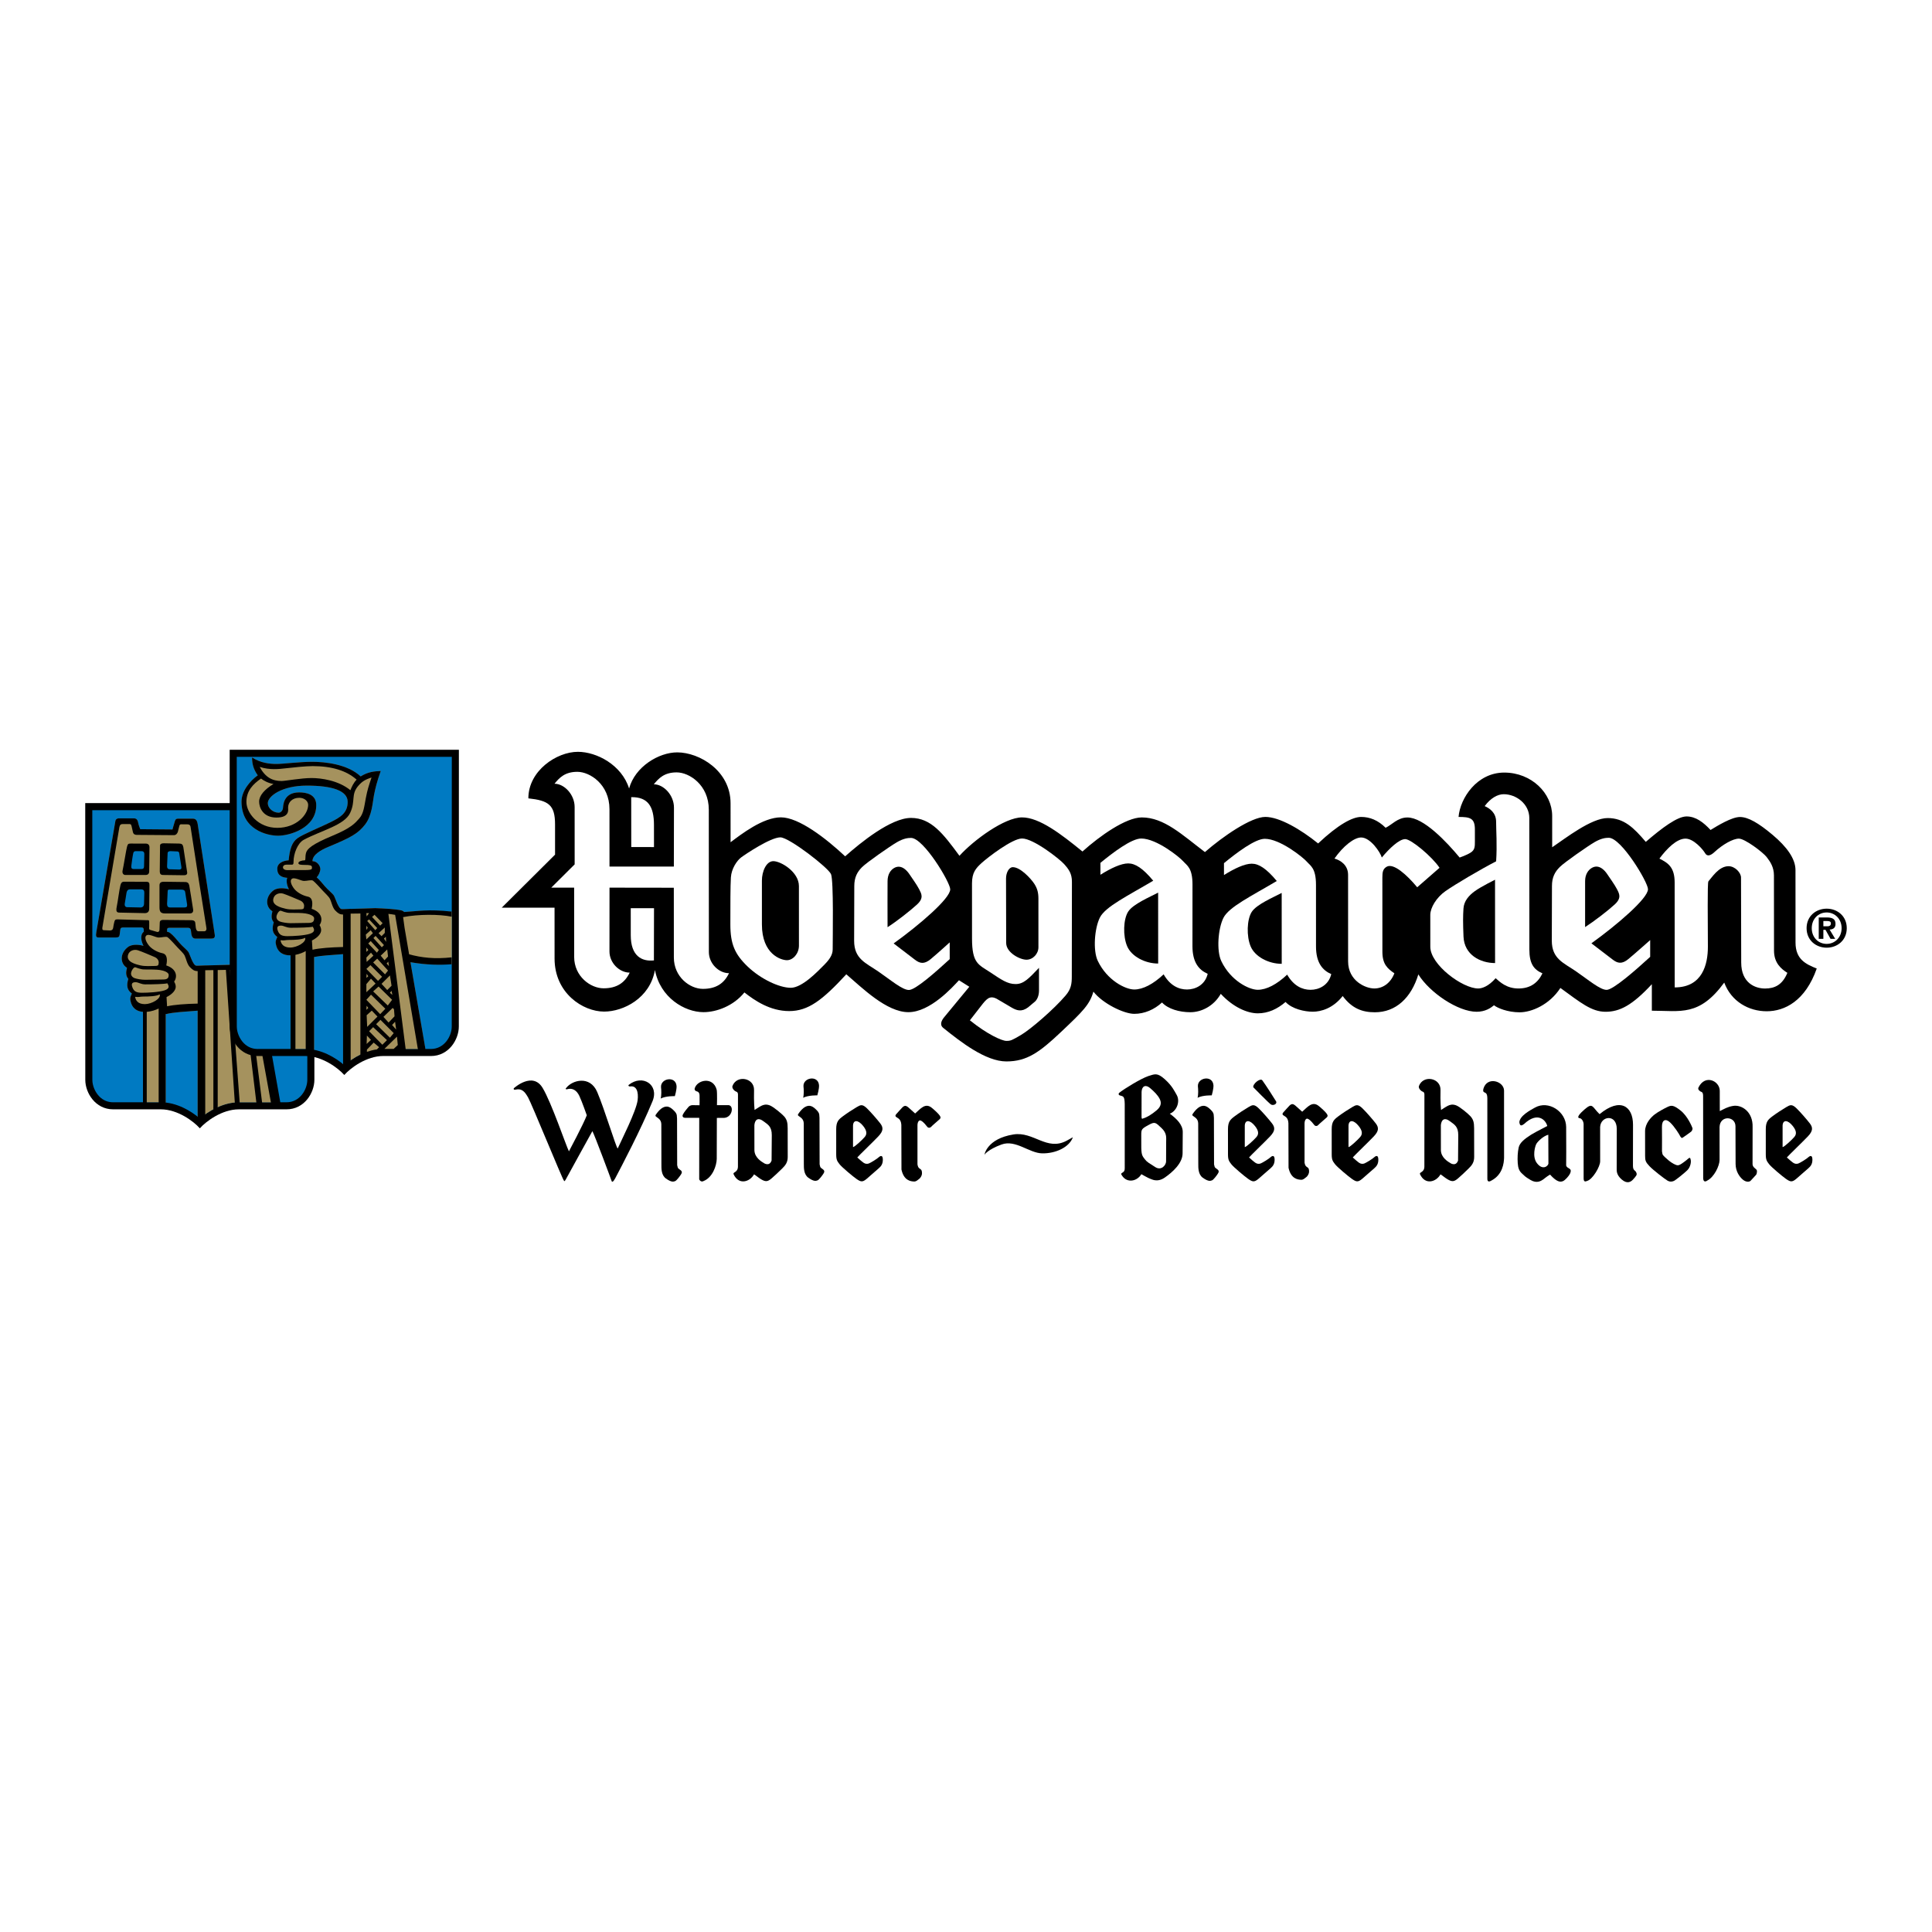
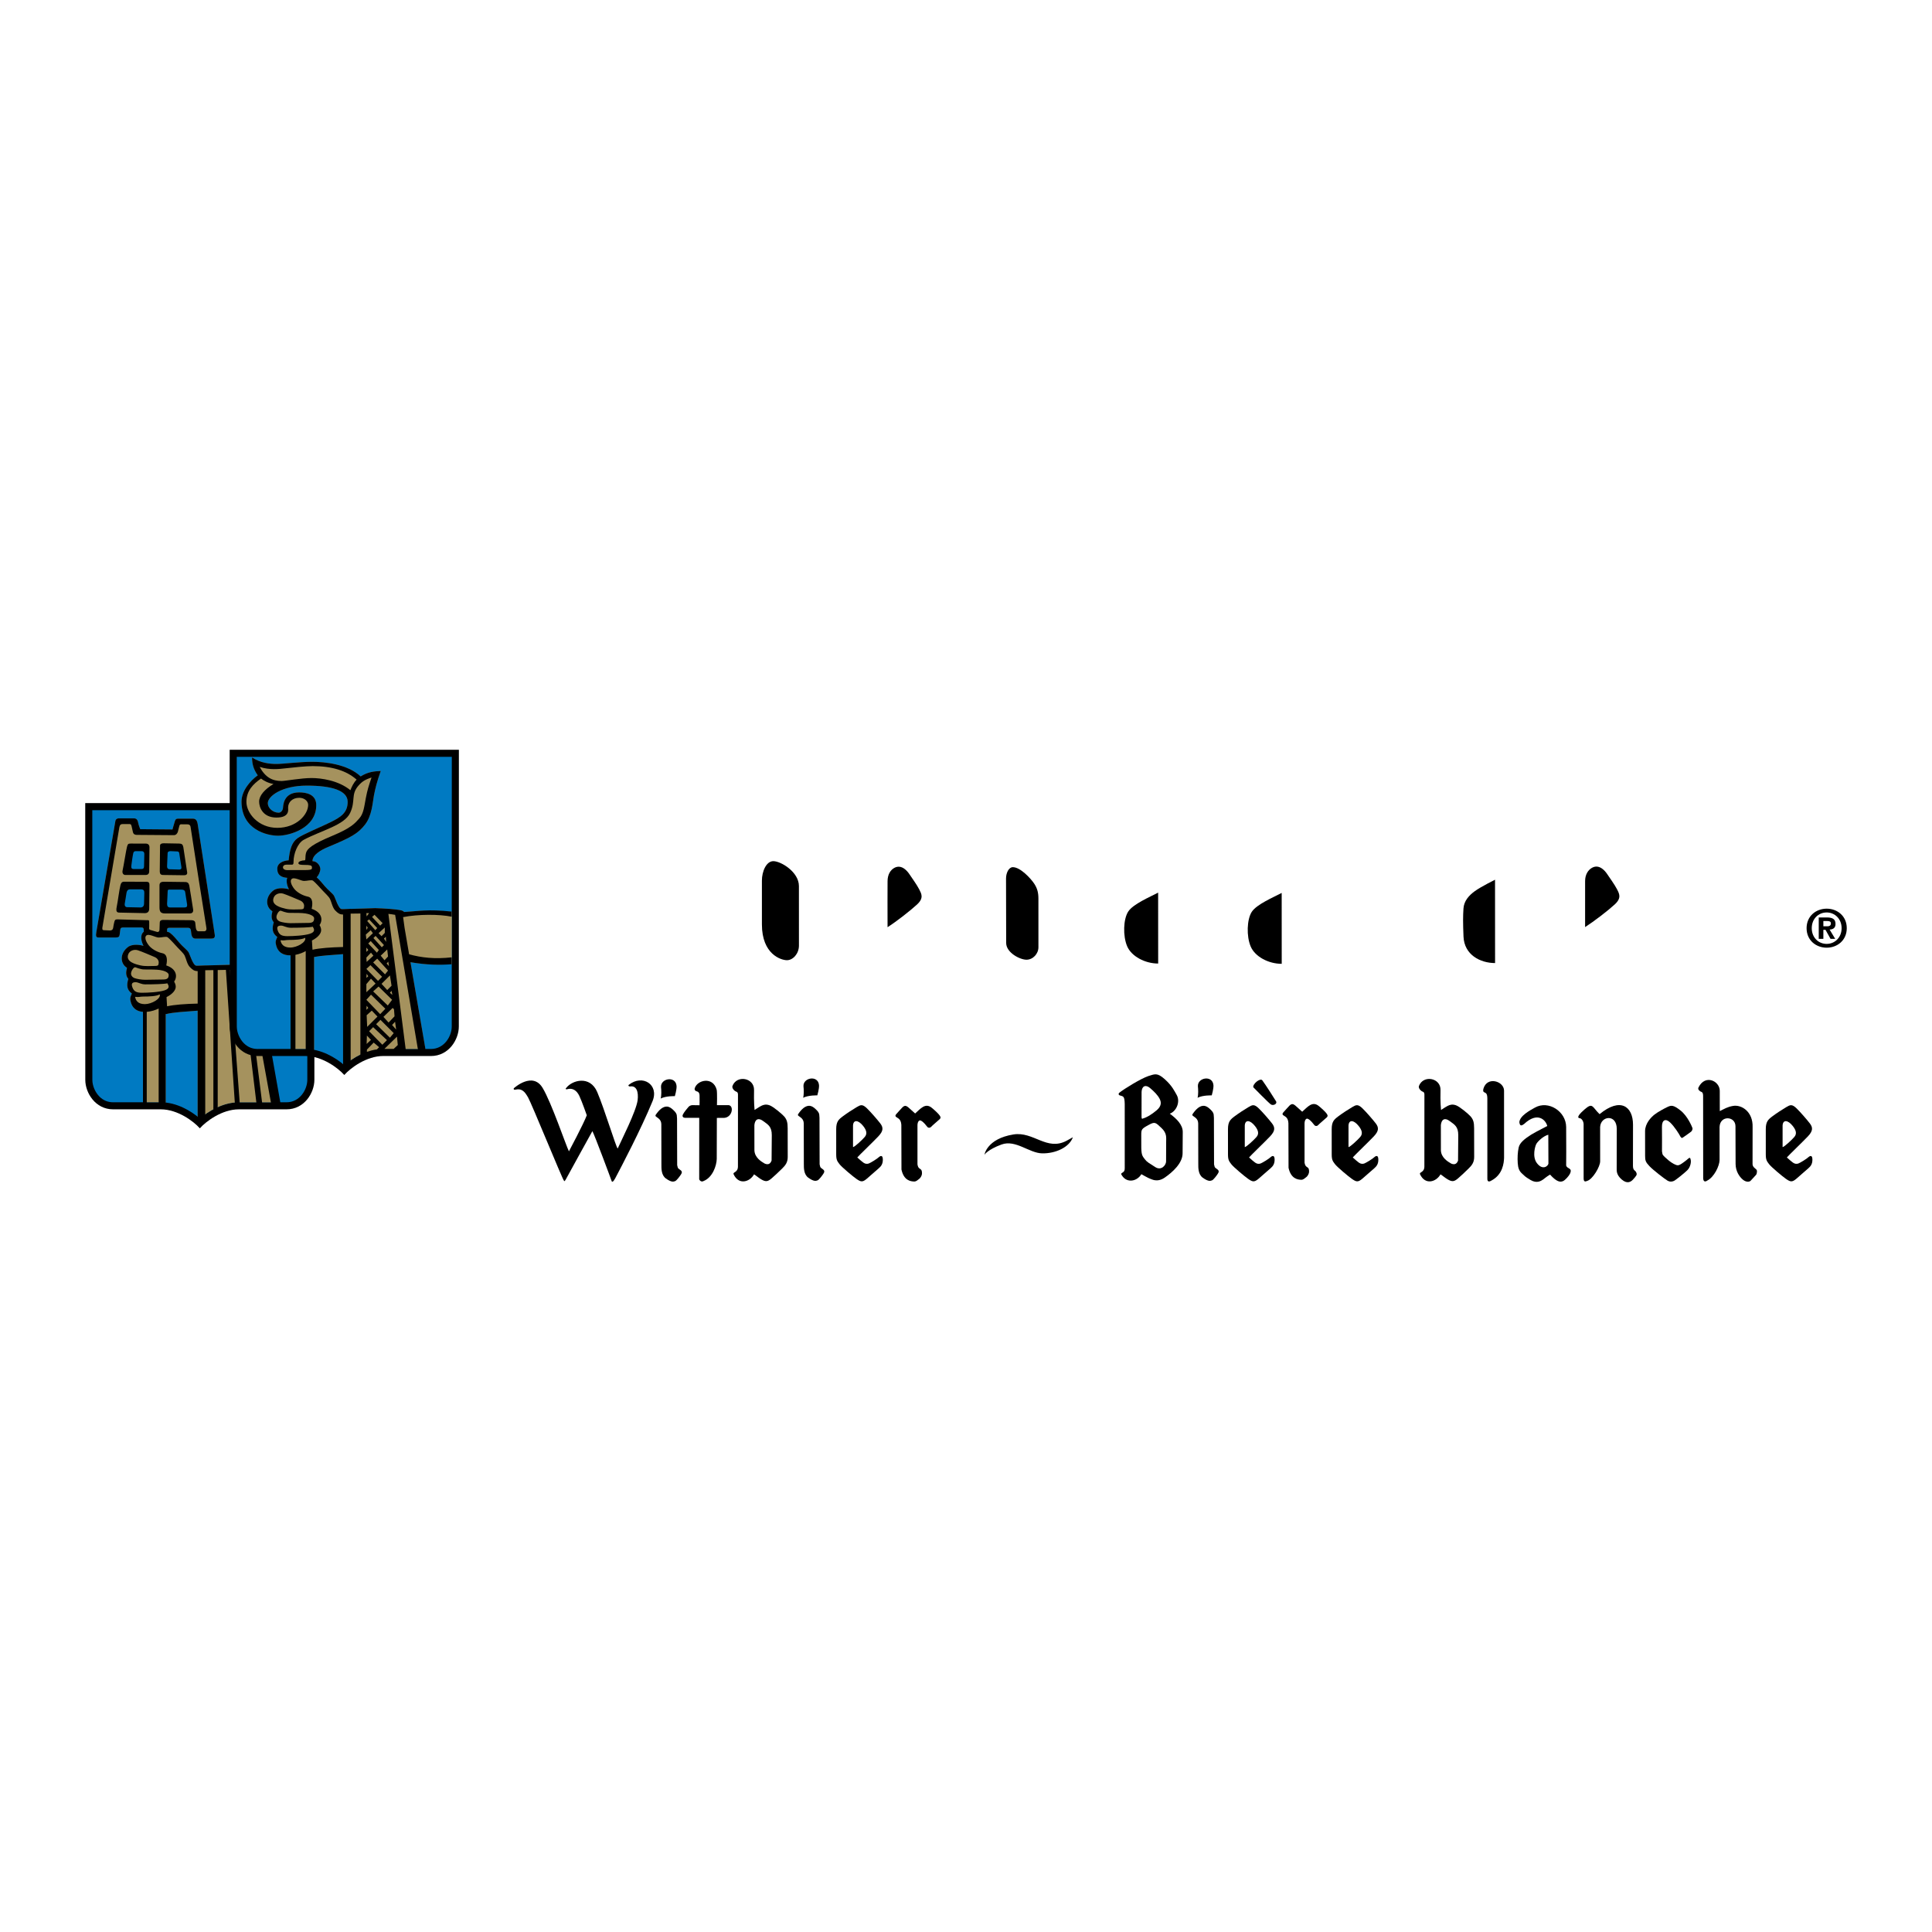
<svg xmlns="http://www.w3.org/2000/svg" version="1.0" id="Layer_1" x="0px" y="0px" width="192.756px" height="192.756px" viewBox="0 0 192.756 192.756" enable-background="new 0 0 192.756 192.756" xml:space="preserve">
  <g>
    <polygon fill-rule="evenodd" clip-rule="evenodd" fill="#FFFFFF" points="0,0 192.756,0 192.756,192.756 0,192.756 0,0  " />
-     <path fill-rule="evenodd" clip-rule="evenodd" d="M179.14,94.039c-0.002-1.674-0.004-7.235-0.004-7.235   c-0.001-1.134-0.87-2.322-2.282-3.51c-1.413-1.188-2.445-1.782-3.259-1.782c-0.815,0-2.227,0.863-2.933,1.295   c-0.706-0.756-1.466-1.35-2.39-1.351c-0.924,0-2.443,1.134-4.072,2.538c-1.194-1.404-2.173-2.376-3.802-2.376   c-1.629-0.001-4.181,1.997-5.537,2.914c-0.001-0.864-0.001-3.131-0.001-3.131c-0.002-2.268-2.065-4.32-4.781-4.321   c-2.716,0-4.397,2.537-4.56,4.427c1.141,0,1.629,0.108,1.63,1.242l0.001,1.188c0,0.54,0,0.864-0.435,1.134   s-1.086,0.486-1.086,0.486c-1.304-1.566-3.585-3.997-5.215-3.997c-0.977,0-1.574,0.756-2.172,1.026   c-0.76-0.756-1.575-1.08-2.444-1.08c-0.868,0-2.28,0.755-4.288,2.645c-1.738-1.404-3.857-2.646-5.269-2.647   c-1.412,0-4.234,1.943-6.026,3.508c-2.28-1.728-4.074-3.456-6.301-3.457c-1.574,0-4.18,1.835-5.917,3.4   c-2.118-1.728-4.291-3.402-6.029-3.403c-1.738,0-4.832,2.267-6.243,3.832c-1.63-2.214-2.825-3.78-4.835-3.78   c-2.009,0-5.049,2.482-6.569,3.832c-1.901-1.782-4.617-3.889-6.409-3.889c-1.792,0-3.937,1.673-5.022,2.483l-0.002-3.888   c-0.001-3.239-3.098-5.076-5.324-5.077c-1.84,0-4.208,1.426-4.799,3.605c-0.736-2.354-3.233-3.66-5.111-3.661   c-2.118,0-4.941,1.889-4.939,4.643c2.009,0.217,2.661,0.649,2.662,2.592c0.001,1.944,0.001,3.024,0.001,3.024l-5.319,5.29   l5.268,0.001c0,1.404,0.001,2.861,0.002,5.075c0.001,3.455,2.826,5.293,4.944,5.293c1.91,0,4.568-1.316,5.072-4.149   c0.52,2.75,2.956,4.204,4.839,4.206c1.324,0,3.008-0.633,4.085-1.967c1.032,0.811,2.567,1.859,4.467,1.859   c1.9,0,3.312-1.08,5.7-3.67c1.576,1.35,4.021,3.779,6.192,3.779c2.172,0.002,4.397-2.482,5.049-3.184l1.032,0.648l-2.496,3.023   c-0.271,0.324-0.497,0.766-0.108,1.08c1.739,1.402,4.237,3.348,6.301,3.348s3.312-0.916,5.483-2.969   c2.171-2.051,2.822-2.699,3.201-3.994c0.924,1.188,3.042,2.215,4.074,2.215c1.031,0,2.008-0.432,2.77-1.133   c0.597,0.646,1.737,0.971,2.824,0.971c1.086,0.002,2.335-0.592,3.039-1.834c1.25,1.35,2.662,1.943,3.694,1.945   c1.032,0,1.954-0.432,2.769-1.133c0.652,0.701,1.9,0.971,2.716,0.971c0.813,0,2.009-0.324,2.985-1.564   c0.925,1.242,1.956,1.621,3.205,1.621c2.118,0,3.638-1.459,4.342-3.779c1.142,1.836,3.966,3.727,5.812,3.727   c0.869,0,1.412-0.379,1.738-0.648c0.325,0.27,1.357,0.703,2.552,0.703s2.986-0.754,4.071-2.43c2.01,1.459,3.097,2.377,4.509,2.377   s2.661-0.646,4.614-2.752l0.001,2.645c2.878,0.002,4.726,0.596,7.222-2.805c0.707,1.891,2.444,2.861,4.237,2.861   c1.791,0,3.854-1.025,4.993-4.264C180.171,96.199,179.14,95.713,179.14,94.039L179.14,94.039z M65.246,82.298   c0.001,1.944,0.002,2.214,0.002,2.214l-2.267-0.001l-0.005-4.978C64.653,79.502,65.245,80.469,65.246,82.298l-2.315,11.015   l-0.001-2.7l2.321,0c0,1.403-0.013,2.861-0.011,5.075c0,0.045,0.006,0.086,0.006,0.131c-1.229,0.136-2.315-0.45-2.315-2.507   L65.246,82.298L65.246,82.298z" />
    <path fill-rule="evenodd" clip-rule="evenodd" fill="#FFFFFF" d="M168.165,83.669c0.813,0,1.738,1.081,1.955,1.458   c0.218,0.378,0.586,0.205,0.923-0.108c0.815-0.755,1.846-1.349,2.444-1.349c0.597,0,2.39,1.35,2.77,1.836   c0.38,0.486,0.729,1.026,0.729,1.836s0.007,6.263,0.008,7.505c0,1.242,0.735,1.836,1.332,2.213   c-0.487,1.188-1.248,1.565-2.226,1.565s-2.378-0.541-2.379-2.592c0-1.35-0.019-7.289-0.019-8.478   c-0.001-0.485-0.595-1.134-1.246-1.134c-0.978,0-1.674,1.146-2.008,1.511c-0.114,0.124-0.053,4.157-0.052,6.533   c0,1.71-0.523,4.049-3.311,4.049l-0.005-10.475c-0.001-1.512-0.652-1.944-1.521-2.376   C166.319,84.641,167.297,83.669,168.165,83.669L168.165,83.669z" />
    <path fill-rule="evenodd" clip-rule="evenodd" fill="#FFFFFF" d="M160.508,83.586c1.249,0,3.912,4.429,3.912,5.131   c0,0.918-3.093,3.563-5.645,5.398c0,0,1.723,1.315,2.118,1.62c0.489,0.378,0.924,0.486,1.575-0.053   c0.651-0.54,2.171-1.89,2.171-1.89v1.673c-1.411,1.296-3.69,3.294-4.342,3.294s-1.793-0.973-3.042-1.837   c-1.249-0.864-2.43-1.242-2.431-3.078c0-1.836,0.017-4.589,0.016-5.454c0-0.864,0.293-1.404,0.782-1.89   c0.487-0.486,2.822-2.105,3.474-2.483C159.748,83.64,160.183,83.586,160.508,83.586L160.508,83.586z" />
    <path fill-rule="evenodd" clip-rule="evenodd" fill="#FFFFFF" d="M150.026,79.238c1.249,0,2.552,0.972,2.553,2.376   c0,1.404,0.006,13.121,0.006,13.121c0,1.404,0.436,1.998,1.305,2.376c-0.435,0.918-1.193,1.512-2.389,1.51   c-1.195,0-1.847-0.646-2.281-1.025c-0.706,0.811-1.357,1.025-1.738,1.025c-1.574,0-4.778-2.376-4.779-4.158   c0-0.918-0.002-2.483-0.002-3.186c0-0.702,0.597-1.728,1.52-2.375c0.923-0.648,3.475-2.159,5.049-2.969   c0.107-1.674-0.001-3.024-0.002-3.941c0-0.918-0.652-1.35-1.141-1.566C148.723,79.616,149.429,79.238,150.026,79.238   L150.026,79.238z" />
    <path fill-rule="evenodd" clip-rule="evenodd" fill="#FFFFFF" d="M135.801,83.555c0.923,0,1.901,1.458,2.064,1.998   c0.76-0.917,1.736-1.835,2.334-1.835c0.597,0.001,2.716,1.783,3.423,2.863l-2.227,1.943c-1.031-1.242-2.361-2.439-3.042-2.052   c-0.38,0.216-0.434,0.54-0.434,1.08c0,0.54,0.003,7.397,0.003,7.397c0.001,1.242,0.49,1.674,1.196,2.159   c-0.379,0.973-1.141,1.512-2.008,1.512c-0.869,0-2.607-0.756-2.609-2.7c0-1.944-0.003-8.64-0.003-8.64   c-0.001-0.972-0.761-1.458-1.359-1.62C134.009,84.418,135.095,83.555,135.801,83.555L135.801,83.555z" />
    <path fill-rule="evenodd" clip-rule="evenodd" fill="#FFFFFF" d="M126.188,83.688c1.521,0.001,3.802,1.837,4.183,2.269   c0.38,0.432,0.923,0.648,0.925,2.322c0,1.89,0.002,6.155,0.002,6.155c0.001,1.62,0.653,2.375,1.522,2.753   c-0.271,1.133-1.248,1.566-2.063,1.566c-0.814,0-1.684-0.379-2.336-1.514c-1.031,0.973-2.062,1.512-2.932,1.512   c-0.868,0-2.703-0.898-3.64-2.863c-0.489-1.026-0.326-3.239,0.216-4.319c0.542-1.079,2.769-2.159,5.32-3.67   c-1.033-1.243-1.793-1.729-2.499-1.729s-1.737,0.485-2.769,1.134l-0.001-1.188C123.366,85.091,125.212,83.688,126.188,83.688   L126.188,83.688z" />
    <path fill-rule="evenodd" clip-rule="evenodd" fill="#FFFFFF" d="M113.862,83.659c1.52,0,3.802,1.836,4.182,2.268   c0.381,0.432,0.932,0.648,0.932,2.322c0.001,1.89-0.004,6.155-0.004,6.155c0,1.62,0.652,2.375,1.521,2.754   c-0.271,1.133-1.248,1.564-2.063,1.564c-0.813,0-1.683-0.377-2.334-1.512c-1.032,0.973-2.064,1.512-2.933,1.512   c-0.869,0-2.703-0.898-3.64-2.862c-0.489-1.026-0.328-3.24,0.215-4.32c0.543-1.08,2.769-2.159,5.32-3.67   c-1.032-1.242-1.793-1.728-2.499-1.728c-0.706,0-1.737,0.485-2.769,1.133l-0.001-1.188   C111.038,85.062,112.884,83.658,113.862,83.659L113.862,83.659z" />
    <path fill-rule="evenodd" clip-rule="evenodd" fill="#FFFFFF" d="M101.971,83.656c1.14,0,3.727,2.036,4.182,2.538   c0.489,0.541,0.794,0.972,0.794,1.782c0,0.811-0.015,8.748-0.014,9.45c0,0.701-0.057,1.238-0.611,1.889   c-1.194,1.404-3.528,3.4-4.451,3.941c-0.923,0.539-1.032,0.594-1.466,0.594c-0.436,0-1.901-0.648-3.639-2.053l1.302-1.674   c0.488-0.594,0.814-0.863,1.63-0.324l1.194,0.703c0.543,0.324,1.031,0.486,1.683,0l0.706-0.594c0.217-0.215,0.38-0.594,0.38-1.08   s-0.001-2.268-0.001-2.268c-1.031,1.08-1.521,1.619-2.335,1.619c-0.813,0-1.412-0.432-2.552-1.188   c-1.141-0.756-1.793-0.864-1.794-3.348c-0.001-2.483-0.002-5.507-0.002-5.507c0-1.08,0.379-1.512,0.977-2.052   C98.55,85.545,100.992,83.655,101.971,83.656L101.971,83.656z" />
    <path fill-rule="evenodd" clip-rule="evenodd" fill="#FFFFFF" d="M70.724,94.988c0,1.134,0.979,2.107,2.01,2.107   c-0.488,1.024-1.303,1.565-2.606,1.565c-1.303-0.002-2.897-1.189-2.897-3.133l-0.004-6.958l-6.416-0.009   c0,0-0.005,5.238-0.004,6.372c0.001,1.134,0.986,2.105,2.017,2.106c-0.488,1.026-1.302,1.565-2.605,1.565   c-1.303,0-2.933-1.189-2.934-3.131l-0.003-6.912H55l2.334-2.322c0,0-0.001-4.481-0.002-5.723s-1.033-2.322-2.01-2.322   c0.488-0.594,1.031-1.188,2.28-1.188c1.249,0,3.204,1.242,3.206,3.727l0.002,5.723l6.421,0.001c0,0,0.011-4.644,0.011-5.885   c0-1.242-1.033-2.322-2.01-2.322c0.488-0.594,1.031-1.188,2.281-1.188c1.249,0,3.204,1.242,3.205,3.726   C70.717,80.788,70.723,93.854,70.724,94.988L70.724,94.988z" />
    <path fill-rule="evenodd" clip-rule="evenodd" fill="#FFFFFF" d="M77.859,83.543c0.869,0,4.78,3.024,5.052,3.672   s0.166,6.392,0.167,7.506c0,0.594-0.38,1.08-0.922,1.619c-0.542,0.54-2.117,2.212-3.257,2.212s-2.987-0.865-4.291-2.106   c-1.304-1.243-1.738-2.268-1.74-4.211c0-1.945-0.001-3.834,0.053-4.698c0.054-0.864,0.596-1.674,1.031-1.998   C74.385,85.216,76.882,83.543,77.859,83.543L77.859,83.543z" />
-     <path fill-rule="evenodd" clip-rule="evenodd" fill="#FFFFFF" d="M90.892,83.599c1.249,0.001,3.912,4.429,3.912,5.13   c0,0.918-3.093,3.563-5.645,5.398c0,0,1.723,1.315,2.119,1.621c0.489,0.377,0.923,0.486,1.575-0.054s1.9-1.674,1.9-1.674   l0.001,1.674c-1.412,1.295-3.42,3.077-4.071,3.077c-0.652,0-1.792-0.973-3.042-1.836c-1.249-0.864-2.422-1.242-2.424-3.078   c0-1.836,0.017-4.589,0.016-5.453c0-0.865,0.286-1.404,0.774-1.89c0.488-0.486,2.823-2.105,3.474-2.483   C90.132,83.653,90.566,83.599,90.892,83.599L90.892,83.599z" />
+     <path fill-rule="evenodd" clip-rule="evenodd" fill="#FFFFFF" d="M90.892,83.599c1.249,0.001,3.912,4.429,3.912,5.13   c0,0.918-3.093,3.563-5.645,5.398c0,0,1.723,1.315,2.119,1.621c0.489,0.377,0.923,0.486,1.575-0.054s1.9-1.674,1.9-1.674   l0.001,1.674c-1.412,1.295-3.42,3.077-4.071,3.077c-0.652,0-1.792-0.973-3.042-1.836c-1.249-0.864-2.422-1.242-2.424-3.078   c0-1.836,0.017-4.589,0.016-5.453c0-0.865,0.286-1.404,0.774-1.89c0.488-0.486,2.823-2.105,3.474-2.483   C90.132,83.653,90.566,83.599,90.892,83.599z" />
    <path fill-rule="evenodd" clip-rule="evenodd" d="M158.88,86.556c0.696-0.346,1.249,0.324,1.467,0.648   c0.218,0.324,0.761,1.08,0.979,1.512c0.218,0.432,0.488,0.864-0.217,1.512c-0.706,0.648-2.041,1.674-2.964,2.268   c0-1.418,0.002-3.941,0.001-4.59C158.146,87.258,158.446,86.772,158.88,86.556L158.88,86.556z" />
    <path fill-rule="evenodd" clip-rule="evenodd" d="M149.16,87.769l0.004,8.316c-1.466-0.001-3.075-0.809-3.15-2.646   c-0.055-1.35-0.055-2.052-0.002-2.808c0.055-0.756,0.543-1.295,1.141-1.728C147.75,88.471,149.16,87.769,149.16,87.769   L149.16,87.769z" />
    <path fill-rule="evenodd" clip-rule="evenodd" d="M127.874,89.088l0.004,7.073c-1.304,0-2.661-0.702-3.096-1.728   c-0.436-1.026-0.382-2.7,0.106-3.456C125.377,90.221,127.061,89.519,127.874,89.088L127.874,89.088z" />
    <path fill-rule="evenodd" clip-rule="evenodd" d="M115.548,89.058l0.003,7.074c-1.303,0-2.66-0.703-3.096-1.729   c-0.436-1.026-0.382-2.7,0.107-3.455C113.05,90.191,114.733,89.49,115.548,89.058L115.548,89.058z" />
    <path fill-rule="evenodd" clip-rule="evenodd" d="M101.047,86.517c0.761,0,1.794,1.135,2.12,1.621s0.435,0.918,0.436,1.512   c0,0.594,0.001,4.212,0.001,4.859c0,0.648-0.542,1.242-1.193,1.242c-0.652-0.001-2.023-0.702-2.025-1.675   c0-0.972-0.014-5.832-0.014-6.425S100.667,86.517,101.047,86.517L101.047,86.517z" />
    <path fill-rule="evenodd" clip-rule="evenodd" d="M77.155,85.918c0.76,0,2.553,1.081,2.553,2.484c0,1.404,0.002,5.129,0.002,5.939   c0,0.81-0.596,1.458-1.194,1.458s-2.499-0.594-2.5-3.564c0-1.512-0.001-3.456-0.001-4.374   C76.015,86.944,76.449,85.918,77.155,85.918L77.155,85.918z" />
    <path fill-rule="evenodd" clip-rule="evenodd" d="M89.265,86.569c0.695-0.346,1.249,0.324,1.466,0.648s0.76,1.08,0.978,1.512   c0.217,0.432,0.489,0.864-0.216,1.511c-0.706,0.648-2.02,1.674-2.942,2.268c-0.014-1.392,0.002-3.942,0.001-4.59   C88.552,87.271,88.83,86.785,89.265,86.569L89.265,86.569z" />
    <path fill-rule="evenodd" clip-rule="evenodd" d="M181.917,93.669h-0.461v-2.135h0.803c0.556,0,0.871,0.157,0.871,0.645   c0,0.394-0.227,0.545-0.588,0.566l0.556,0.924h-0.466l-0.499-0.897h-0.216V93.669L181.917,93.669z M181.917,92.416h0.405   c0.251,0,0.346-0.121,0.346-0.283c0-0.195-0.147-0.242-0.367-0.242h-0.384V92.416L181.917,92.416z M180.244,92.604   c0-1.223,0.955-1.946,2.005-1.946c1.048,0,2.003,0.724,2.003,1.946c0,1.223-0.955,1.947-2.003,1.947   C181.199,94.551,180.244,93.827,180.244,92.604l2.005-1.568c-0.83,0-1.49,0.64-1.49,1.568c0,0.929,0.66,1.568,1.49,1.568   c0.812,0,1.489-0.639,1.489-1.568c0-0.928-0.678-1.568-1.489-1.568L180.244,92.604L180.244,92.604z" />
    <path fill-rule="evenodd" clip-rule="evenodd" d="M8.504,80.126l0.006,27.61c0,1.297,1,2.943,2.782,2.943c1.567,0,4.755,0,4.755,0   c1.675,0,3.269,1.191,3.891,1.895c0.621-0.703,2.215-1.895,3.89-1.895c0,0,3.188,0,4.755,0c1.783,0,2.783-1.646,2.783-2.943   l0.005-27.61H8.504L8.504,80.126z" />
    <path fill-rule="evenodd" clip-rule="evenodd" fill="#007AC2" d="M9.208,80.832c0.001,4.307,0.006,26.905,0.006,26.905   c0,0.586,0.277,1.24,0.707,1.67c0.378,0.379,0.839,0.568,1.371,0.568h4.755c1.596,0,3.04,0.885,3.891,1.617   c0.851-0.732,2.294-1.617,3.891-1.617h4.754c1.356,0,2.078-1.299,2.078-2.238l0.006-26.905H9.208L9.208,80.832z" />
    <path fill-rule="evenodd" clip-rule="evenodd" fill="#A5925E" d="M27.171,109.98l-2.431-13.786c0,0-2.609,0.083-4.263,0.131v-0.003   l-0.357,0.013c-0.113,0.004-0.212,0.008-0.291,0.011c-0.103,0-0.2,0-0.244,0c-0.324,0-0.648-1.135-0.783-1.351   s-0.622-0.595-0.892-0.919c-0.27-0.324-0.648-0.783-0.945-0.999c-0.098-0.071-0.196-0.103-0.297-0.114c0-0.067,0-0.136,0-0.184   c0-0.135,0.027-0.216,0.243-0.216c0,0,1.648,0,1.837,0c0.189,0,0.271,0.082,0.297,0.271l0.054,0.405   c0.054,0.27,0.188,0.405,0.405,0.405s1.27,0,1.54,0s0.432-0.054,0.378-0.405c-0.054-0.352-1.621-10.482-1.702-11.023   s-0.352-0.541-0.567-0.541s-1.027,0-1.27,0c-0.243,0-0.351,0-0.432,0.244c-0.082,0.243-0.244,0.837-0.244,0.837l-3.215-0.027   c0,0-0.162-0.378-0.216-0.676c-0.054-0.297-0.216-0.405-0.406-0.405c-0.189,0-1.27,0-1.54,0c-0.135,0-0.296,0.081-0.324,0.297   c0,0-1.81,10.564-1.891,11.022c-0.081,0.46-0.027,0.567,0.216,0.567c0,0,1.458,0,1.729,0c0.27,0,0.351-0.081,0.378-0.297   s0.027-0.271,0.054-0.433c0.027-0.162,0.027-0.27,0.324-0.27c0,0,1.621,0,1.783,0s0.243,0.054,0.243,0.27v0.158   c-0.411,0.326-0.238,0.985-0.027,1.409c-0.324-0.108-1.108-0.216-1.54,0.108c-0.831,0.624-0.811,1.648-0.108,2.08   c-0.108,0.433-0.135,0.784,0.135,1.108c-0.188,0.621-0.162,1.08,0.352,1.459c-0.082,0.217-0.216,0.404-0.135,0.73   c0.151,0.77,0.669,1.053,1.243,1.098v9.016c0.978,0,1.783,0,1.783,0c0.154,0,0.318,0.006,0.486,0.029v-8.852l0.028,0.031   c0.78-0.195,1.848-0.236,3.161-0.342v10.566c0.018,0.025,0.204,0.162,0.219,0.188c0.793-0.678,2.298-1.619,3.884-1.613   C24.734,109.982,27.171,109.98,27.171,109.98L27.171,109.98z M16.723,85.134c0-0.162,0.135-0.216,0.297-0.216   s0.433,0.027,0.567,0.027c0.135,0,0.271,0,0.297,0.189c0.027,0.189,0.189,1.216,0.216,1.378c0.027,0.162-0.054,0.243-0.216,0.243   c-0.162,0-0.756-0.027-0.918-0.027s-0.297-0.054-0.297-0.297S16.723,85.296,16.723,85.134L16.723,85.134z M16.723,89.025   c0-0.297,0.054-0.27,0.324-0.27s0.757,0,1,0c0.243,0,0.406,0.054,0.433,0.27s0.162,1,0.189,1.216s-0.054,0.297-0.27,0.297   s-1.189,0-1.432,0s-0.297-0.162-0.297-0.378C16.669,89.943,16.723,89.322,16.723,89.025L16.723,89.025z M14.372,90.187   c0,0.135-0.081,0.351-0.351,0.351s-1.135-0.027-1.323-0.027c-0.189,0-0.297-0.135-0.244-0.405c0.054-0.27,0.108-0.675,0.163-1   c0.054-0.324,0.216-0.378,0.377-0.378c0.163,0,0.757,0,1.054,0c0.297,0,0.351,0.135,0.351,0.352S14.372,90.052,14.372,90.187   v-3.755c0,0.162-0.054,0.271-0.243,0.271c-0.189,0-0.648,0-0.81,0s-0.244-0.081-0.216-0.324c0.027-0.243,0.135-1.027,0.189-1.243   c0.054-0.216,0.162-0.216,0.324-0.216c0.163,0,0.297,0,0.459,0s0.324,0.027,0.324,0.297c0,0.271-0.027,1.054-0.027,1.216V90.187   L14.372,90.187z" />
    <path fill-rule="evenodd" clip-rule="evenodd" d="M19.716,111.619c0.066,0.061,0.176,0.152,0.22,0.186   c0.061-0.051,0.44-0.359,0.54-0.414l0.001-0.43V96.8l0.811-0.012v13.61l-0.002,0.529c0.061-0.033,0.336-0.188,0.43-0.221   l0.005-0.496V96.782l0.816-0.018l0.875,13.022l0.032,0.428c0.144-0.027,0.343-0.025,0.48-0.029l-0.028-0.432l-0.968-12.99h1.053   l1.618,13.412h0.573l-1.753-13.963c-0.635,0.03-2.69,0.076-3.94,0.113v-0.003l-0.357,0.013c-0.114,0.004-0.212,0.008-0.291,0.011   c-0.103,0-0.2,0-0.244,0c-0.324,0-0.648-1.135-0.783-1.351s-0.622-0.595-0.892-0.919c-0.27-0.324-0.648-0.783-0.945-0.999   c-0.098-0.071-0.196-0.103-0.297-0.114c0-0.067,0-0.136,0-0.184c0-0.135,0.027-0.215,0.243-0.215c0,0,1.648,0,1.837,0   c0.189,0,0.271,0.081,0.297,0.27l0.054,0.405c0.054,0.27,0.188,0.405,0.405,0.405s1.27,0,1.54,0s0.432-0.054,0.378-0.405   c-0.054-0.352-1.621-10.482-1.702-11.023s-0.352-0.541-0.567-0.541s-1.027,0-1.27,0c-0.243,0-0.351,0-0.432,0.244   c-0.082,0.243-0.244,0.837-0.244,0.837l-3.215-0.027c0,0-0.162-0.378-0.216-0.676c-0.054-0.297-0.216-0.405-0.406-0.405   c-0.189,0-1.27,0-1.54,0c-0.135,0-0.296,0.081-0.324,0.297c0,0-1.81,10.564-1.891,11.022c-0.081,0.46-0.027,0.567,0.216,0.567   c0,0,1.458,0,1.729,0c0.27,0,0.351-0.081,0.378-0.297c0.027-0.216,0.027-0.271,0.054-0.433c0.027-0.162,0.027-0.27,0.324-0.27   c0,0,1.621,0,1.783,0s0.243,0.054,0.243,0.27v0.158c-0.411,0.326-0.238,0.985-0.027,1.409c-0.324-0.108-1.108-0.216-1.54,0.108   c-0.831,0.624-0.811,1.648-0.108,2.08c-0.108,0.433-0.135,0.784,0.135,1.108c-0.188,0.621-0.162,1.08,0.352,1.459   c-0.082,0.217-0.216,0.404-0.135,0.73c0.151,0.77,0.669,1.053,1.243,1.098v9.145h0.378v-9.145c0.449-0.037,0.892-0.186,1.188-0.334   v9.148l0.002,0.359c0.11,0,0.608,0.012,0.702,0.027l-0.002-0.375v-8.633l0.028,0.031c0.78-0.195,1.848-0.236,3.161-0.342v10.387   L19.716,111.619L19.716,111.619z" />
    <path fill-rule="evenodd" clip-rule="evenodd" fill="#A5925E" d="M19.722,96.887v3.242c-1.216,0.027-2.324,0.107-3.053,0.27   l-0.054-0.918c0.648-0.324,0.918-0.73,0.918-1.027s-0.162-0.514-0.162-0.514c0.352-0.486,0.271-1.27-0.783-1.62   c0.108-0.486,0.135-1.108-0.378-1.215c-0.513-0.108-0.972-0.378-1.243-0.649c-0.271-0.27-0.622-0.864-0.378-1.107   c0.243-0.243,0.919,0.189,1.243,0.189c0.325,0,0.73-0.135,0.892-0.027c0.163,0.108,0.73,0.729,0.973,1   c0.243,0.27,0.594,0.566,0.729,0.836c0.135,0.271,0.243,0.865,0.514,1.135C19.208,96.751,19.37,96.887,19.722,96.887L19.722,96.887   z M12.805,95.185c0.149-0.358,0.595-0.486,0.946-0.378c0.351,0.107,1.351,0.54,1.675,0.675c0.324,0.135,0.433,0.405,0.405,0.594   c-0.027,0.189,0,0.298-0.378,0.298c-0.377,0-0.972,0.054-1.432-0.055C13.562,96.211,12.481,95.969,12.805,95.185L12.805,95.185z    M14.399,96.724c0.625,0,1.215,0,1.567,0.055c0.351,0.054,0.864,0.216,0.864,0.487c0,0.27-0.081,0.459-0.54,0.459   c-0.459,0-1.459,0.027-1.81,0.027c-0.352,0-0.838-0.082-1.054-0.164c-0.216-0.08-0.433-0.296-0.324-0.621   c0.108-0.324,0.297-0.486,0.405-0.459C13.616,96.536,14.021,96.724,14.399,96.724L14.399,96.724z M14.508,98.211   c0.81,0,1.891-0.027,2.188-0.107c0.135,0.215,0.297,0.512-0.27,0.701s-1.702,0.242-2.243,0.242s-0.811-0.107-0.973-0.539   s0.054-0.514,0.325-0.514C13.805,97.994,14.048,98.211,14.508,98.211l-0.217,1.215c0.568,0,1.324-0.027,1.648-0.217   c0.135,0.434-0.811,0.973-1.486,0.973s-0.918-0.35-0.973-0.729c0.405,0.055,0.459-0.027,0.81-0.027L14.508,98.211L14.508,98.211z" />
    <path fill-rule="evenodd" clip-rule="evenodd" fill="#A5925E" d="M17.344,83.324c0.216,0,0.351-0.162,0.405-0.351   c0.054-0.189,0.082-0.297,0.135-0.541c0.054-0.243,0.189-0.189,0.324-0.189s0.271,0,0.459,0s0.325,0.054,0.352,0.297   c0.027,0.243,1.513,9.752,1.567,9.997c0.054,0.242-0.054,0.377-0.217,0.377c-0.162,0-0.405,0-0.567,0   c-0.162,0-0.243-0.163-0.27-0.377c-0.027-0.217-0.027-0.298-0.054-0.487c-0.027-0.189-0.216-0.243-0.405-0.243   s-2.621-0.027-2.81-0.027c-0.189,0-0.324,0.081-0.324,0.27c0,0.189-0.027,0.541-0.027,0.702c0,0.163-0.108,0.271-0.27,0.217   c-0.162-0.054-0.486-0.135-0.648-0.189c-0.163-0.054-0.108-0.188-0.108-0.351c0-0.163,0-0.216,0-0.433   c0-0.216-0.054-0.189-0.27-0.189c-0.216,0-2.675-0.081-2.891-0.081s-0.27,0.054-0.324,0.27c-0.054,0.216-0.081,0.378-0.109,0.568   c-0.027,0.188-0.134,0.27-0.324,0.27c-0.189,0-0.405-0.027-0.595-0.027c-0.189,0-0.189-0.135-0.135-0.405   c0.055-0.27,1.622-9.645,1.675-9.888c0.054-0.244,0.163-0.298,0.352-0.298s0.297,0,0.513,0c0.216,0,0.297-0.027,0.351,0.216   s0.081,0.378,0.135,0.595s0.216,0.27,0.378,0.27C13.805,83.297,17.128,83.324,17.344,83.324L17.344,83.324z" />
    <path fill-rule="evenodd" clip-rule="evenodd" d="M13.048,84.162c-0.243,0-0.297,0.027-0.378,0.325   c-0.082,0.297-0.351,1.999-0.432,2.324c-0.081,0.323,0.081,0.486,0.27,0.486c0.189,0,1.756,0,2,0c0.243,0,0.378-0.108,0.378-0.378   c0-0.27,0.027-2.161,0.027-2.377c0-0.216-0.108-0.378-0.378-0.378C14.264,84.162,13.292,84.162,13.048,84.162L13.048,84.162z" />
    <path fill-rule="evenodd" clip-rule="evenodd" fill="#007AC2" d="M14.075,84.918c0.162,0,0.324,0.027,0.324,0.297   c0,0.271-0.027,1.054-0.027,1.216s-0.054,0.271-0.243,0.271c-0.189,0-0.648,0-0.81,0s-0.244-0.081-0.216-0.324   c0.027-0.243,0.135-1.027,0.189-1.243c0.054-0.216,0.162-0.216,0.324-0.216C13.778,84.918,13.913,84.918,14.075,84.918   L14.075,84.918z" />
    <path fill-rule="evenodd" clip-rule="evenodd" d="M16.345,84.135c-0.216,0-0.378,0.054-0.378,0.243s-0.027,2.324-0.027,2.566   c0,0.244,0.108,0.352,0.324,0.352c0.216,0,1.891,0.027,2.08,0.027c0.189,0,0.378-0.054,0.324-0.324   c-0.054-0.27-0.324-2.215-0.378-2.485c-0.054-0.271-0.162-0.352-0.432-0.352C17.587,84.162,16.561,84.135,16.345,84.135   L16.345,84.135z" />
    <path fill-rule="evenodd" clip-rule="evenodd" fill="#007AC2" d="M17.587,84.945c0.135,0,0.271,0,0.297,0.189   c0.027,0.189,0.189,1.216,0.216,1.378c0.027,0.162-0.054,0.243-0.216,0.243c-0.162,0-0.756-0.027-0.918-0.027   s-0.297-0.054-0.297-0.297s0.054-1.135,0.054-1.297s0.135-0.216,0.297-0.216S17.453,84.945,17.587,84.945L17.587,84.945z" />
    <path fill-rule="evenodd" clip-rule="evenodd" d="M16.372,87.971c-0.243,0-0.459,0.054-0.459,0.352c0,0,0,1.756,0,2.188   s0.108,0.622,0.54,0.622c0,0,2.243,0,2.486,0s0.378-0.135,0.324-0.432c-0.054-0.298-0.324-2.108-0.378-2.351   c-0.054-0.243-0.162-0.352-0.432-0.352C18.182,87.998,16.615,87.971,16.372,87.971L16.372,87.971z" />
    <path fill-rule="evenodd" clip-rule="evenodd" fill="#007AC2" d="M18.046,88.755c0.243,0,0.406,0.054,0.433,0.27   s0.162,1,0.189,1.216s-0.054,0.297-0.27,0.297s-1.189,0-1.432,0s-0.297-0.162-0.297-0.378c0-0.216,0.054-0.837,0.054-1.135   s0.054-0.27,0.324-0.27S17.804,88.755,18.046,88.755L18.046,88.755z" />
    <path fill-rule="evenodd" clip-rule="evenodd" d="M12.508,87.971c-0.189,0-0.378-0.054-0.486,0.324   c-0.108,0.378-0.27,1.675-0.378,2.188c-0.107,0.513,0.054,0.567,0.297,0.567c0.243,0,2.161,0.054,2.513,0.054   c0.351,0,0.432-0.242,0.432-0.431c0-0.189,0.027-2.054,0.027-2.324c0-0.271-0.027-0.378-0.378-0.378   C14.183,87.971,12.698,87.971,12.508,87.971L12.508,87.971z" />
    <path fill-rule="evenodd" clip-rule="evenodd" fill="#007AC2" d="M14.048,88.728c0.297,0,0.351,0.135,0.351,0.352   s-0.027,0.973-0.027,1.107c0,0.135-0.081,0.351-0.351,0.351s-1.135-0.027-1.323-0.027c-0.189,0-0.297-0.135-0.244-0.405   c0.054-0.27,0.108-0.675,0.163-1c0.054-0.324,0.216-0.378,0.377-0.378C13.157,88.728,13.751,88.728,14.048,88.728L14.048,88.728z" />
    <path fill-rule="evenodd" clip-rule="evenodd" d="M22.915,74.805l0.006,27.611c0,1.297,1,2.943,2.783,2.943   c1.567,0,4.755-0.002,4.755-0.002c1.675,0,3.269,1.191,3.89,1.895c0.622-0.703,2.215-1.895,3.89-1.895c0,0,3.189,0.002,4.755,0.002   c1.783,0,2.783-1.646,2.783-2.943l0.006-27.611H22.915L22.915,74.805z" />
    <path fill-rule="evenodd" clip-rule="evenodd" fill="#007AC2" d="M23.62,75.51c0.001,4.307,0.005,26.906,0.005,26.906   c0,0.586,0.278,1.24,0.707,1.67c0.378,0.377,0.839,0.57,1.371,0.57c0,0,4.754-0.004,4.755-0.004c1.596,0,3.04,0.885,3.89,1.617   c0.851-0.732,2.294-1.617,3.891-1.617l4.754,0.004c1.355,0,2.078-1.303,2.078-2.24l0.006-26.906H23.62L23.62,75.51z" />
    <path fill-rule="evenodd" clip-rule="evenodd" fill="#A5925E" d="M42.439,104.658l-1.486-8.661c1.68,0.29,2.966,0.27,4.121,0.186   c0.005-1.599-0.002-3.365,0.004-5.208c-2.486-0.258-3.422-0.065-4.752,0.014c0,0-0.134-0.135-0.295-0.162   c-0.592-0.135-1.667-0.188-2.599-0.221c-0.38,0.021-1.602,0.049-2.445,0.073v-0.007l-0.357,0.018   c-0.114,0.003-0.213,0.007-0.292,0.011c-0.103,0-0.2,0-0.243,0c-0.324,0-0.648-1.135-0.784-1.351   c-0.135-0.216-0.621-0.594-0.892-0.919c-0.234-0.28-0.549-0.662-0.822-0.899c0.19-0.192,0.362-0.564,0.362-0.829   c0-0.297-0.296-0.784-0.783-0.784c0-0.648,0.842-1.12,1.594-1.432c2.3-0.956,2.945-1.324,3.647-2.216   c0.703-0.891,0.756-2.215,0.892-2.917c0.135-0.703,0.297-1.351,0.676-2.432c-0.648,0.027-1.27,0.082-2,0.541   c-1.324-1.243-3.621-1.459-4.836-1.459c-1.216,0-2.945,0.216-3.566,0.216s-1.567-0.081-2.432-0.648   c0,0.594,0.108,1.135,0.567,1.783c-0.73,0.513-1.621,1.54-1.621,2.62c0,2.81,2.566,3.404,3.648,3.404   c1.107,0,3.809-0.729,3.809-3.053c0-1.054-0.945-1.27-1.702-1.27c-1.648,0-1.594,1.432-1.621,1.594   c-0.027,0.162-0.162,0.432-0.432,0.432c-0.567,0-1.081-0.459-1.081-0.946c0-0.703,1.405-1.756,3.891-1.756   c2.485,0,4.08,0.486,4.08,1.621c0,1.134-0.784,1.567-1.702,2.026c-0.918,0.459-2.729,1.189-3.296,1.595   c-0.566,0.405-0.783,1.107-0.891,2.215c-0.243,0-1.134,0.135-1.134,0.837c0,0.69,0.477,0.867,0.993,0.907   c-0.136,0.348,0.004,0.818,0.168,1.146c-0.324-0.108-1.107-0.216-1.54,0.108c-0.831,0.624-0.81,1.648-0.108,2.081   c-0.108,0.433-0.135,0.784,0.135,1.107c-0.189,0.622-0.162,1.081,0.352,1.459c-0.082,0.216-0.216,0.405-0.136,0.729   c0.17,0.865,0.803,1.118,1.459,1.105v9.333c0.942,0.006,1.567,0,1.567,0c0.263,0,0.501,0.035,0.783,0.084v-9.257   c0.75-0.146,1.724-0.189,2.891-0.283v10.986c0.018,0.023,0.1,0.068,0.116,0.094c0.857-0.693,2.188-1.625,3.945-1.623   C39.754,104.654,41.617,104.658,42.439,104.658L42.439,104.658z" />
    <path fill-rule="evenodd" clip-rule="evenodd" d="M31.339,105.018c-0.198-0.043-0.656-0.082-0.838-0.088v-0.43v-9.613   c-0.223,0.14-0.607,0.296-1.026,0.377v9.657h-0.487v-9.605c-0.656,0.013-1.289-0.24-1.459-1.105   c-0.081-0.324,0.054-0.513,0.136-0.729c-0.514-0.378-0.541-0.838-0.352-1.459c-0.271-0.324-0.243-0.675-0.135-1.107   c-0.702-0.432-0.723-1.457,0.108-2.081c0.433-0.324,1.216-0.216,1.54-0.108c-0.164-0.328-0.305-0.798-0.168-1.146   c-0.516-0.041-0.993-0.217-0.993-0.907c0-0.702,0.891-0.837,1.134-0.837c0.108-1.107,0.325-1.81,0.891-2.215   c0.568-0.405,2.378-1.135,3.296-1.595c0.918-0.459,1.702-0.892,1.702-2.026c0-1.135-1.594-1.621-4.08-1.621   c-2.486,0-3.891,1.053-3.891,1.756c0,0.486,0.514,0.946,1.081,0.946c0.27,0,0.405-0.27,0.432-0.432   c0.027-0.163-0.027-1.594,1.621-1.594c0.756,0,1.702,0.216,1.702,1.27c0,2.323-2.701,3.053-3.809,3.053   c-1.082,0-3.648-0.594-3.648-3.404c0-1.081,0.891-2.107,1.621-2.62c-0.459-0.648-0.567-1.189-0.567-1.783   c0.865,0.567,1.81,0.648,2.432,0.648s2.351-0.216,3.566-0.216c1.215,0,3.512,0.216,4.836,1.459c0.729-0.459,1.351-0.513,2-0.541   c-0.379,1.081-0.541,1.729-0.676,2.432c-0.135,0.702-0.189,2.026-0.892,2.917c-0.703,0.892-1.348,1.26-3.647,2.216   c-0.751,0.312-1.594,0.783-1.594,1.432c0.487,0,0.783,0.486,0.783,0.784c0,0.265-0.172,0.637-0.362,0.829   c0.273,0.237,0.588,0.619,0.822,0.899c0.271,0.325,0.757,0.703,0.892,0.919c0.135,0.216,0.459,1.351,0.784,1.351   c0.042,0,0.14,0,0.243,0c0.079-0.003,0.178-0.007,0.292-0.011l0.357-0.018v0.007c0.844-0.024,2.065-0.053,2.445-0.073   c0.932,0.033,2.007,0.086,2.599,0.221c0.161,0.027,0.295,0.162,0.295,0.162c1.371-0.081,2.366-0.296,4.744-0.041v0.51   c-1.248-0.255-3.345-0.255-4.851,0.042l0.15,1.089l0.449,2.619c1.226,0.34,2.55,0.492,4.252,0.305v0.69   c-1.146,0.082-2.457,0.082-4.117-0.205l1.542,8.944h-0.757l-2.315-13.669c-0.259-0.046-0.475-0.076-0.672-0.097l1.754,13.735   h-2.179c-1.042,0-1.864,0.303-2.368,0.547l0-0.877V91.14l-0.973,0.013v14.441l0.003,0.467c-0.194,0.121-0.495,0.363-0.646,0.508   c-0.03-0.023-0.11-0.25-0.11-0.383l-0.004-0.334V95.194c-1.167,0.094-2.141,0.138-2.891,0.283v9.05V105.018L31.339,105.018z" />
    <path fill-rule="evenodd" clip-rule="evenodd" fill="#A5925E" d="M25.854,79.974c0,0.594,0.378,1.594,1.729,1.594   c1.351,0,1.162-0.809,1.162-1c0-0.54,0.432-0.972,1.108-0.972c0.54,0,0.892,0.351,0.892,0.702c0,0.973-1.162,2.296-3.08,2.296   c-1.918,0-3.081-1.486-3.081-2.593c0-1.108,0.675-1.783,1.459-2.323c0.27,0.216,0.73,0.459,1.243,0.54   C26.395,78.758,25.854,79.38,25.854,79.974L25.854,79.974z M31.069,77.624c-1,0-2.621,0.297-2.972,0.297   c-0.918,0-1.621-0.352-2.188-1.405c1,0.325,1.917,0.216,2.621,0.135c0.702-0.081,1.972-0.216,2.674-0.216   c1.918,0,3.377,0.459,4.377,1.351c-0.297,0.297-0.486,0.703-0.622,1.053C33.771,77.867,32.068,77.624,31.069,77.624L31.069,77.624z    M28.61,86.81c-0.189,0-0.378-0.108-0.378-0.271s0.135-0.271,0.351-0.271s0.541,0,0.541,0c0.162,0,0.162-0.135,0.162-0.297   c0-0.784,0.402-1.859,1.026-2.188c1.797-0.946,4.053-1.459,4.62-2.675c0.567-1.216,0.054-1.812,0.811-2.702   c0.459-0.54,0.81-0.648,1.324-0.837c-0.297,0.892-0.405,1.216-0.568,2.053c-0.162,0.837-0.216,1.54-0.648,2.026   c-0.433,0.486-0.783,0.945-2.729,1.756c-1.945,0.811-2.485,1.271-2.593,1.702c-0.108,0.433,0,0.729-0.136,0.729   c-0.27,0-0.622,0.108-0.622,0.271c0,0.162,0.217,0.188,0.649,0.188s0.702,0.027,0.702,0.216c0,0.189,0.081,0.298-0.729,0.298   S29.016,86.81,28.61,86.81L28.61,86.81z M27.313,89.539c0.148-0.359,0.594-0.487,0.945-0.379c0.352,0.108,1.351,0.541,1.675,0.676   c0.324,0.135,0.432,0.405,0.405,0.594c-0.027,0.189,0,0.297-0.378,0.297s-0.973,0.054-1.432-0.054   C28.07,90.564,26.989,90.322,27.313,89.539L27.313,89.539z M27.61,91.322c0.108-0.325,0.297-0.486,0.405-0.459   s0.514,0.215,0.892,0.215c0.625,0,1.216,0,1.567,0.055c0.351,0.054,0.865,0.216,0.865,0.486c0,0.27-0.081,0.459-0.541,0.459   c-0.459,0-1.458,0.027-1.81,0.027c-0.351,0-0.837-0.082-1.054-0.162C27.719,91.861,27.502,91.646,27.61,91.322L27.61,91.322z    M28.961,94.537c-0.676,0-0.919-0.352-0.973-0.729c0.405,0.054,0.459-0.028,0.811-0.028c0.567,0,1.324-0.027,1.648-0.216   C30.583,93.996,29.637,94.537,28.961,94.537L28.961,94.537z M28.691,93.401c-0.54,0-0.811-0.108-0.973-0.54   s0.054-0.513,0.324-0.513c0.271,0,0.514,0.215,0.973,0.215c0.81,0,1.891-0.026,2.188-0.107c0.135,0.216,0.297,0.513-0.27,0.702   S29.231,93.401,28.691,93.401l5.538,1.081c-1.215,0.028-2.323,0.108-3.053,0.271l-0.054-0.918c0.648-0.325,0.918-0.73,0.918-1.027   c0-0.296-0.162-0.514-0.162-0.514c0.351-0.486,0.27-1.27-0.784-1.62c0.108-0.487,0.135-1.108-0.378-1.216   c-0.514-0.108-0.973-0.378-1.243-0.648c-0.271-0.27-0.622-0.864-0.379-1.108c0.244-0.243,0.919,0.189,1.243,0.189   c0.324,0,0.729-0.135,0.891-0.027c0.162,0.108,0.729,0.729,0.973,1c0.244,0.27,0.595,0.567,0.729,0.837   c0.135,0.27,0.244,0.864,0.514,1.135c0.27,0.269,0.432,0.405,0.783,0.405v3.241L28.691,93.401L28.691,93.401z" />
    <polygon fill-rule="evenodd" clip-rule="evenodd" fill="#A5925E" points="38.714,95.428 38.363,95.806 37.985,95.346    38.633,94.726 38.714,95.428  " />
    <polygon fill-rule="evenodd" clip-rule="evenodd" fill="#A5925E" points="37.958,101.75 39.281,103.074 38.904,103.533    37.526,102.182 37.958,101.75  " />
    <polygon fill-rule="evenodd" clip-rule="evenodd" fill="#A5925E" points="36.634,102.451 36.58,101.289 37.093,100.83    37.661,101.426 36.634,102.451  " />
    <polygon fill-rule="evenodd" clip-rule="evenodd" fill="#A5925E" points="37.931,101.182 36.553,99.75 37.013,99.236    38.444,100.643 37.931,101.182  " />
    <polygon fill-rule="evenodd" clip-rule="evenodd" fill="#A5925E" points="37.013,97.643 37.472,98.129 36.553,98.994    36.553,98.184 37.013,97.643  " />
    <polygon fill-rule="evenodd" clip-rule="evenodd" fill="#A5925E" points="36.553,97.562 36.58,97.156 36.742,97.4 36.553,97.562     " />
    <polygon fill-rule="evenodd" clip-rule="evenodd" fill="#A5925E" points="37.229,98.912 37.769,98.426 39.12,99.75 38.688,100.318    37.229,98.912  " />
    <polygon fill-rule="evenodd" clip-rule="evenodd" fill="#A5925E" points="37.715,97.859 36.553,96.67 36.958,96.292 38.12,97.453    37.715,97.859  " />
    <polygon fill-rule="evenodd" clip-rule="evenodd" fill="#A5925E" points="37.013,95.049 37.255,95.346 36.58,95.969 36.553,95.536    37.013,95.049  " />
    <polygon fill-rule="evenodd" clip-rule="evenodd" fill="#A5925E" points="36.553,94.969 36.553,94.537 36.742,94.78 36.553,94.969     " />
    <polygon fill-rule="evenodd" clip-rule="evenodd" fill="#A5925E" points="37.472,93.375 38.309,94.293 38.093,94.51 37.255,93.59    37.472,93.375  " />
    <polygon fill-rule="evenodd" clip-rule="evenodd" fill="#A5925E" points="36.634,91.888 36.824,91.727 37.634,92.591    37.444,92.807 36.634,91.888  " />
    <polygon fill-rule="evenodd" clip-rule="evenodd" fill="#A5925E" points="37.796,94.78 37.606,95.049 36.742,94.131 36.985,93.888    37.796,94.78  " />
    <polygon fill-rule="evenodd" clip-rule="evenodd" fill="#A5925E" points="37.229,96.022 37.634,95.644 38.714,96.833    38.417,97.211 37.229,96.022  " />
    <polygon fill-rule="evenodd" clip-rule="evenodd" fill="#A5925E" points="38.525,93.969 38.309,93.645 38.498,93.456    38.525,93.969  " />
    <polygon fill-rule="evenodd" clip-rule="evenodd" fill="#A5925E" points="38.39,93.078 38.066,93.401 37.769,93.104 38.39,92.538    38.39,93.078  " />
    <polygon fill-rule="evenodd" clip-rule="evenodd" fill="#A5925E" points="37.364,91.268 38.174,92.105 37.931,92.349    37.121,91.483 37.364,91.268  " />
    <polygon fill-rule="evenodd" clip-rule="evenodd" fill="#A5925E" points="36.824,91.104 36.58,91.429 36.553,91.104 36.824,91.104     " />
    <polygon fill-rule="evenodd" clip-rule="evenodd" fill="#A5925E" points="36.553,92.349 36.688,92.563 36.553,92.78 36.553,92.349     " />
    <polygon fill-rule="evenodd" clip-rule="evenodd" fill="#A5925E" points="36.499,93.24 36.985,92.807 37.201,93.104 36.553,93.726    36.499,93.24  " />
    <polygon fill-rule="evenodd" clip-rule="evenodd" fill="#A5925E" points="36.58,100.344 36.742,100.561 36.553,100.75    36.58,100.344  " />
    <polygon fill-rule="evenodd" clip-rule="evenodd" fill="#A5925E" points="36.607,103.316 37.013,103.748 36.58,104.154    36.607,103.316  " />
    <polygon fill-rule="evenodd" clip-rule="evenodd" fill="#A5925E" points="36.824,102.885 37.229,102.479 38.606,103.775    38.147,104.234 36.824,102.885  " />
    <polygon fill-rule="evenodd" clip-rule="evenodd" fill="#A5925E" points="39.687,104.262 39.277,104.65 38.351,104.65    39.606,103.424 39.687,104.262  " />
    <polygon fill-rule="evenodd" clip-rule="evenodd" fill="#A5925E" points="39.525,102.723 39.12,102.264 39.417,101.939    39.525,102.723  " />
    <polygon fill-rule="evenodd" clip-rule="evenodd" fill="#A5925E" points="39.309,100.695 39.363,101.398 38.769,102.02    38.255,101.453 39.174,100.561 39.309,100.695  " />
    <polygon fill-rule="evenodd" clip-rule="evenodd" fill="#A5925E" points="38.904,99.047 39.066,98.859 39.146,99.264    38.904,99.047  " />
    <polygon fill-rule="evenodd" clip-rule="evenodd" fill="#A5925E" points="38.576,96.132 38.739,95.943 38.805,96.393    38.576,96.132  " />
    <polygon fill-rule="evenodd" clip-rule="evenodd" fill="#A5925E" points="39.066,98.346 38.633,98.777 38.066,98.156    38.904,97.318 39.066,98.346  " />
    <path fill-rule="evenodd" clip-rule="evenodd" fill="#A5925E" d="M37.604,104.701c-0.292,0.018-0.866,0.193-1,0.242l0.005-0.223   l0.673-0.701l0.541,0.459L37.604,104.701L37.604,104.701z" />
    <polygon fill-rule="evenodd" clip-rule="evenodd" points="27.085,110.297 26.169,105.256 27.129,105.256 28.023,110.297    27.085,110.297  " />
    <path fill-rule="evenodd" clip-rule="evenodd" d="M65.95,108.467c-0.058-0.883,1.449-1.158,1.549-0.135   c0.034,0.352-0.169,1.031-0.169,1.031s-0.873-0.035-1.413,0.236C66.003,109.287,65.985,108.746,65.95,108.467L65.95,108.467z" />
    <path fill-rule="evenodd" clip-rule="evenodd" d="M65.451,111.174c-0.19,0.334,0.208-0.422,0.675-0.666   c0.466-0.246,0.795-0.053,1.227,0.42c0.225,0.281,0.161,0.404,0.196,0.668l0.013,4.648c0.068,0.211,0,0.281,0.276,0.457   c0.277,0.176,0.19,0.332,0.104,0.473c-0.086,0.141-0.432,0.615-0.588,0.668c-0.155,0.051-0.347,0.143-0.916-0.264   c-0.467-0.334-0.449-0.994-0.449-1.387c0-0.422-0.002-3.699-0.008-4.025c-0.009-0.484-0.355-0.617-0.529-0.764   C65.382,111.371,65.377,111.252,65.451,111.174L65.451,111.174z" />
    <path fill-rule="evenodd" clip-rule="evenodd" d="M73.078,108.35c0.433-1.141,2.188-0.818,2.153,0.41   c-0.033,1.184,0.052,1.982,0.052,1.982s0.501-0.334,0.692-0.422c0.19-0.088,0.433-0.182,0.813-0.041s1.208,0.844,1.435,1.094   c0.277,0.309,0.363,0.605,0.363,1.193l0.005,2.865c0,0.564-0.25,0.85-0.558,1.156c-0.324,0.326-0.829,0.793-1.052,0.982   c-0.387,0.328-0.588,0.369-1.075,0.072c-0.263-0.162-0.544-0.408-0.674-0.475c-0.441,0.775-1.531,1.088-2.038-0.006   c-0.114-0.246,0.43-0.148,0.43-0.783c0-0.422,0.004-6.9,0.004-7.164s-0.139-0.287-0.211-0.314   C73.285,108.852,73,108.576,73.078,108.35L73.078,108.35z M75.268,114.773c0.029,0.721,0.677,1.117,1.035,1.322   c0.42,0.176,0.591-0.072,0.678-0.301l0.021-2.541c0-0.834-0.354-1.037-0.786-1.354c-0.605-0.475-0.899-0.176-0.951,0.352   L75.268,114.773L75.268,114.773z" />
    <path fill-rule="evenodd" clip-rule="evenodd" d="M141.567,108.35c0.433-1.141,2.188-0.818,2.153,0.41   c-0.034,1.184,0.051,1.982,0.051,1.982s0.502-0.334,0.692-0.422c0.189-0.088,0.432-0.182,0.812-0.041s1.209,0.844,1.436,1.094   c0.276,0.309,0.362,0.605,0.362,1.193l0.006,2.865c0,0.564-0.25,0.85-0.559,1.156c-0.324,0.326-0.828,0.793-1.053,0.982   c-0.387,0.328-0.588,0.369-1.074,0.072c-0.263-0.162-0.545-0.408-0.674-0.475c-0.441,0.775-1.532,1.088-2.039-0.006   c-0.113-0.246,0.43-0.148,0.43-0.783c0-0.422,0.004-6.9,0.004-7.164s-0.139-0.287-0.211-0.314   C141.774,108.852,141.49,108.576,141.567,108.35L141.567,108.35z M143.758,114.773c0.028,0.721,0.676,1.117,1.035,1.322   c0.419,0.176,0.591-0.072,0.677-0.301l0.021-2.541c0-0.834-0.354-1.037-0.785-1.354c-0.605-0.475-0.899-0.176-0.951,0.352   L143.758,114.773L143.758,114.773z" />
    <path fill-rule="evenodd" clip-rule="evenodd" d="M83.428,112.658c0-0.752,0.235-0.963,0.658-1.281   c0.388-0.293,1.017-0.705,1.399-0.926c0.373-0.215,0.551-0.32,1.014,0.131c0.378,0.367,1.033,1.121,1.323,1.496   c0.331,0.428,0.311,0.773-0.208,1.316c-0.519,0.545-1.943,1.912-2.082,2.086c0.312,0.281,0.417,0.373,0.607,0.514   c0.19,0.139,0.383,0.15,0.556,0.082c0.173-0.07,0.797-0.436,1.057-0.682c0.19-0.123,0.328-0.07,0.328,0.316   c0,0.422-0.173,0.648-0.397,0.842c-0.225,0.193-0.983,0.867-1.222,1.068c-0.431,0.361-0.596,0.289-1.039-0.018   c-0.329-0.229-1.44-1.156-1.665-1.453c-0.225-0.299-0.329-0.422-0.329-0.984L83.428,112.658L83.428,112.658z M86.265,113.447   c0.267-0.299,0.22-0.648-0.143-1.105c-0.495-0.621-0.981-0.648-1.016-0.053v2.158C85.279,114.43,86.058,113.693,86.265,113.447   L86.265,113.447z" />
    <path fill-rule="evenodd" clip-rule="evenodd" d="M122.515,112.658c0-0.752,0.235-0.963,0.658-1.281   c0.388-0.293,1.017-0.705,1.399-0.926c0.373-0.215,0.55-0.32,1.013,0.131c0.379,0.367,1.034,1.121,1.323,1.496   c0.331,0.428,0.312,0.773-0.208,1.316c-0.519,0.545-1.943,1.912-2.081,2.086c0.312,0.281,0.416,0.373,0.607,0.514   c0.189,0.139,0.383,0.15,0.555,0.082c0.174-0.07,0.799-0.436,1.058-0.682c0.189-0.123,0.329-0.07,0.329,0.316   c0,0.422-0.174,0.648-0.398,0.842s-0.983,0.867-1.223,1.068c-0.432,0.361-0.595,0.289-1.038-0.018   c-0.328-0.229-1.44-1.156-1.665-1.453c-0.225-0.299-0.328-0.422-0.328-0.984L122.515,112.658L122.515,112.658z M125.352,113.447   c0.267-0.299,0.22-0.648-0.144-1.105c-0.494-0.621-0.98-0.648-1.016-0.053v2.158C124.365,114.43,125.144,113.693,125.352,113.447   L125.352,113.447z" />
    <path fill-rule="evenodd" clip-rule="evenodd" d="M132.864,112.658c0-0.752,0.235-0.963,0.658-1.281   c0.388-0.293,1.018-0.705,1.398-0.926c0.373-0.215,0.551-0.32,1.015,0.131c0.378,0.367,1.032,1.121,1.322,1.496   c0.33,0.428,0.311,0.773-0.208,1.316c-0.52,0.545-1.943,1.912-2.082,2.086c0.312,0.281,0.417,0.373,0.606,0.514   c0.191,0.139,0.384,0.15,0.558,0.082c0.173-0.07,0.797-0.436,1.057-0.682c0.19-0.123,0.328-0.07,0.328,0.316   c0,0.422-0.172,0.648-0.397,0.842c-0.225,0.193-0.983,0.867-1.223,1.068c-0.431,0.361-0.596,0.289-1.038-0.018   c-0.329-0.229-1.44-1.156-1.665-1.453c-0.226-0.299-0.328-0.422-0.328-0.984L132.864,112.658L132.864,112.658z M135.7,113.447   c0.268-0.299,0.221-0.648-0.144-1.105c-0.493-0.621-0.979-0.648-1.015-0.053v2.158C134.715,114.43,135.493,113.693,135.7,113.447   L135.7,113.447z" />
    <path fill-rule="evenodd" clip-rule="evenodd" d="M176.173,112.658c0-0.752,0.235-0.963,0.657-1.281   c0.389-0.293,1.018-0.705,1.399-0.926c0.372-0.215,0.551-0.32,1.015,0.131c0.378,0.367,1.031,1.121,1.321,1.496   c0.331,0.428,0.312,0.773-0.207,1.316c-0.52,0.545-1.943,1.912-2.082,2.086c0.311,0.281,0.417,0.373,0.607,0.514   c0.189,0.139,0.383,0.15,0.556,0.082c0.173-0.07,0.797-0.436,1.058-0.682c0.19-0.123,0.327-0.07,0.327,0.316   c0,0.422-0.171,0.648-0.397,0.842c-0.225,0.193-0.982,0.867-1.222,1.068c-0.431,0.361-0.596,0.289-1.038-0.018   c-0.329-0.229-1.44-1.156-1.665-1.453c-0.226-0.299-0.329-0.422-0.329-0.984V112.658L176.173,112.658z M179.009,113.447   c0.268-0.299,0.22-0.648-0.144-1.105c-0.493-0.621-0.979-0.648-1.015-0.053v2.158C178.023,114.43,178.802,113.693,179.009,113.447   L179.009,113.447z" />
    <path fill-rule="evenodd" clip-rule="evenodd" d="M89.927,112.229c-0.035-0.615-0.381-0.668-0.519-0.791   c-0.078-0.057-0.108-0.15,0-0.268c0.182-0.197,0.529-0.598,0.637-0.699c0.275-0.258,0.429-0.135,0.79,0.199   c0.155,0.145,0.428,0.395,0.467,0.422c0.531-0.465,1.012-1.098,1.661-0.566c0.21,0.166,0.686,0.598,0.79,0.77   c0.08,0.131,0.133,0.215,0.019,0.346c-0.049,0.055-0.778,0.668-0.882,0.787c-0.104,0.117-0.274,0.111-0.361,0.014   c-0.108-0.123-0.37-0.51-0.658-0.641c-0.242-0.109-0.335,0.277-0.335,0.422v3.947c0.052,0.238,0.054,0.32,0.313,0.49   c0.116,0.066,0.143,0.238,0.136,0.438c-0.004,0.135-0.097,0.393-0.308,0.543c-0.136,0.098-0.261,0.244-0.477,0.238   c-0.349-0.008-1.032-0.107-1.261-1.195C89.939,115.934,89.927,112.229,89.927,112.229L89.927,112.229z" />
    <path fill-rule="evenodd" clip-rule="evenodd" d="M148.392,109.621c0-0.475-0.118-0.564-0.256-0.617   c-0.156-0.07-0.19-0.141-0.139-0.369c0.362-1.299,2.062-0.764,2.062,0.176l0.003,6.693c-0.017,0.543-0.134,1.674-1.247,2.273   c-0.19,0.123-0.421,0.186-0.421-0.16C148.395,117.605,148.392,109.621,148.392,109.621L148.392,109.621z" />
    <path fill-rule="evenodd" clip-rule="evenodd" d="M154.372,112.342c-0.146-0.592-0.96-1.473-2.313-0.201   c-0.242,0.176-0.42,0.254-0.473-0.186c0.053-0.648,1.106-1.199,1.561-1.453c1.349-0.754,3.093,0.389,3.109,1.932   c0.021,1.809,0,3.562,0,3.844c0.104,0.385,0.658,0.203,0.381,0.822c-0.096,0.215-0.478,0.648-0.692,0.738   c-0.293,0.123-0.622,0.088-1.297-0.648c-0.415,0.244-0.484,0.35-0.691,0.49s-0.626,0.42-1.248,0.051   c-0.623-0.367-0.594-0.416-0.847-0.637c-0.281-0.246-0.402-0.535-0.437-1.043c-0.035-0.51-0.012-1.084,0.092-1.559   c0.104-0.473,0.555-0.844,1.265-1.299C153.316,112.877,154.372,112.342,154.372,112.342L154.372,112.342z M153.293,114.107   c-0.135,0.215-0.45,1.299,0.051,1.947c0.584,0.758,1.124,0.264,1.142,0.035c0.007-0.088-0.012-2.877-0.012-2.877   C153.994,113.336,153.457,113.842,153.293,114.107L153.293,114.107z" />
    <path fill-rule="evenodd" clip-rule="evenodd" d="M157.997,112.123c-0.039-0.381-0.285-0.578-0.429-0.564   c-0.103-0.014-0.155-0.119-0.038-0.291c0.116-0.17,0.328-0.379,0.555-0.576c0.843-0.736,0.754-0.25,1.506,0.467   c2.06-1.701,3.335-0.793,3.335,1.057l-0.006,4.105c0,0.27,0.07,0.383,0.188,0.475c0.156,0.117,0.241,0.35,0.138,0.494   s-0.175,0.246-0.344,0.418c-0.168,0.17-0.528,0.467-1.104-0.031c-0.532-0.459-0.501-0.861-0.501-1.078   c0-0.289,0.008-3.961,0.008-3.961c0-1.527-1.604-1.316-1.66-0.197l0.003,3.408c0.014,0.525-0.742,1.814-1.301,1.973   c-0.182,0.08-0.348,0.105-0.348-0.264C157.999,117.189,157.997,112.123,157.997,112.123L157.997,112.123z" />
    <path fill-rule="evenodd" clip-rule="evenodd" d="M164.129,112.861c0-0.771,0.583-1.379,0.945-1.664   c0.324-0.254,0.953-0.596,1.285-0.752c0.393-0.184,0.589-0.217,1.312,0.352c0.695,0.545,1.133,1.598,1.18,1.736   s-0.049,0.279-0.101,0.346c-0.052,0.064-0.735,0.531-0.82,0.594c-0.168,0.127-0.168,0.033-0.272-0.07   c-0.143-0.289-0.621-1.033-1.037-1.422c-0.468-0.434-0.821-0.225-0.808,0.461c0.014,0,0.003,2.434,0.003,2.434   c0.064,0.238-0.025,0.277,0.272,0.553c0.233,0.211,0.532,0.5,0.908,0.697s0.468,0.139,0.637,0.061   c0.144-0.068,0.638-0.434,0.819-0.605c0.195-0.145,0.188-0.016,0.23,0.139c0.051,0.184-0.007,0.711-0.345,1.039   c-0.337,0.328-1.119,0.938-1.274,1.029c-0.156,0.092-0.418,0.168-0.703-0.002c-0.286-0.172-1.401-1.027-1.79-1.436   c-0.39-0.408-0.438-0.576-0.438-1.027L164.129,112.861L164.129,112.861z" />
    <path fill-rule="evenodd" clip-rule="evenodd" d="M169.92,109.441c0.01-0.498-0.117-0.471-0.273-0.549   c-0.17-0.117-0.267-0.236-0.182-0.408c0.663-1.334,2.115-0.637,2.115,0.35l0.003,2.02c0.489-0.234,0.752-0.42,1.336-0.518   c0.828-0.139,1.989,0.562,1.938,2.129c0,0-0.009,3.367-0.005,3.672c0.002,0.301,0.277,0.434,0.369,0.539   c0.132,0.092,0.048,0.455-0.003,0.521s-0.473,0.504-0.536,0.584c-0.115,0.146-0.462,0.195-0.801-0.092   c-0.34-0.285-0.713-0.83-0.72-1.553c-0.006-0.725-0.012-3.766-0.012-3.766c0-1.029-1.541-1.123-1.588,0.068   c0.007,0.803,0.008,2.842,0.002,3.291c-0.007,0.592-0.543,1.715-1.239,2.062c-0.182,0.135-0.382,0.123-0.397-0.232L169.92,109.441   L169.92,109.441z" />
    <path fill-rule="evenodd" clip-rule="evenodd" d="M51.285,108.559c0,0,1.847-1.686,2.852-0.018c0.894,1.482,2.34,5.775,2.625,6.328   c0,0,1.471-2.756,1.782-3.598c0,0-0.48-1.371-0.74-1.924c-0.259-0.553-0.677-0.834-1.222-0.676   c-0.078,0.035-0.213-0.018-0.101-0.113c0.575-0.785,2.378-1.307,3.104,0.395c0.727,1.701,1.868,5.492,2.041,5.633   c0.346-0.773,1.833-3.686,1.989-4.809c0.104-0.824-0.097-1.488-0.754-1.383c-0.086,0.018-0.231-0.072-0.128-0.16   c1.367-1.088,3.048-0.025,2.37,1.631c-1.146,2.797-3.133,6.58-3.726,7.699c-0.2,0.379-0.321,0.389-0.356,0.266   c-0.034-0.123-1.712-4.627-1.919-4.977c-0.4,0.721-2.24,4.049-2.667,4.844c-0.148,0.221-0.11,0.154-0.18,0.082   c-0.153-0.156-3.23-7.705-3.563-8.277c-0.322-0.555-0.587-0.943-1.296-0.785C51.274,108.752,51.198,108.637,51.285,108.559   L51.285,108.559z" />
    <path fill-rule="evenodd" clip-rule="evenodd" d="M69.306,108.605c0.225-0.861,1.836-1.244,2.2,0.125   c0.061,0.355,0.024,1.531,0.024,1.531s1.055,0,1.178,0c0.54,0.086,0.351,1.217-0.461,1.271l-0.726,0.002l-0.011,4.098   c-0.017,0.65-0.404,1.867-1.355,2.217c-0.121,0.07-0.322,0-0.395-0.191l0.003-6.131l-1.42-0.002c-0.139,0-0.315-0.096-0.212-0.324   c0.104-0.229,0.45-0.633,0.554-0.756c0.104-0.121,0.231-0.164,0.37-0.184l0.737,0.01c0,0,0.021-0.648,0.004-0.982   s-0.184-0.377-0.311-0.416C69.409,108.85,69.286,108.791,69.306,108.605L69.306,108.605z" />
    <path fill-rule="evenodd" clip-rule="evenodd" d="M103.968,115.07c-1.289-0.027-2.646-1.395-4.042-0.883   c-1.388,0.508-1.707,1.02-1.707,1.02s0.231-1.59,2.884-2.021c2.018-0.328,3.327,1.688,5.321,0.621   c0.363-0.193,0.619-0.344,0.619-0.344C106.685,114.461,105.327,115.098,103.968,115.07L103.968,115.07z" />
    <path fill-rule="evenodd" clip-rule="evenodd" d="M126.788,110.184c-0.239-0.17-1.745-1.707-1.745-1.707   c-0.08-0.332,0.699-0.965,0.899-0.691c0.309,0.416,1.113,1.668,1.367,2.086C127.467,110.129,127.027,110.355,126.788,110.184   L126.788,110.184z" />
    <path fill-rule="evenodd" clip-rule="evenodd" d="M119.515,108.389c-0.059-0.881,1.449-1.156,1.55-0.135   c0.034,0.352-0.17,1.033-0.17,1.033s-0.873-0.035-1.413,0.236C119.567,109.211,119.549,108.67,119.515,108.389L119.515,108.389z" />
    <path fill-rule="evenodd" clip-rule="evenodd" d="M119.015,111.098c-0.189,0.334,0.208-0.42,0.675-0.666s0.796-0.053,1.228,0.42   c0.226,0.281,0.161,0.404,0.195,0.668l0.013,4.648c0.069,0.211,0,0.281,0.277,0.457c0.276,0.176,0.189,0.332,0.103,0.473   c-0.086,0.141-0.432,0.615-0.588,0.668c-0.155,0.051-0.347,0.143-0.916-0.264c-0.467-0.334-0.449-0.994-0.449-1.387   c0-0.422-0.001-3.699-0.008-4.027c-0.01-0.484-0.355-0.615-0.529-0.762C118.946,111.295,118.941,111.176,119.015,111.098   L119.015,111.098z" />
    <path fill-rule="evenodd" clip-rule="evenodd" d="M80.163,108.389c-0.058-0.881,1.449-1.156,1.549-0.135   c0.035,0.352-0.169,1.033-0.169,1.033s-0.873-0.035-1.413,0.236C80.216,109.211,80.197,108.67,80.163,108.389L80.163,108.389z" />
    <path fill-rule="evenodd" clip-rule="evenodd" d="M79.664,111.098c-0.19,0.334,0.208-0.42,0.674-0.666   c0.467-0.246,0.796-0.053,1.228,0.42c0.225,0.281,0.161,0.404,0.195,0.668l0.013,4.648c0.069,0.211,0,0.281,0.276,0.457   c0.277,0.176,0.191,0.332,0.104,0.473c-0.087,0.141-0.433,0.615-0.588,0.668c-0.156,0.051-0.348,0.143-0.917-0.264   c-0.467-0.334-0.449-0.994-0.449-1.387c0-0.422-0.001-3.699-0.008-4.027c-0.01-0.484-0.356-0.615-0.529-0.762   C79.594,111.295,79.59,111.176,79.664,111.098L79.664,111.098z" />
    <path fill-rule="evenodd" clip-rule="evenodd" d="M128.545,112.053c-0.034-0.613-0.38-0.666-0.518-0.789   c-0.079-0.057-0.108-0.15,0-0.268c0.182-0.197,0.528-0.6,0.636-0.699c0.276-0.258,0.43-0.135,0.791,0.199   c0.155,0.145,0.428,0.395,0.466,0.42c0.53-0.463,1.013-1.098,1.661-0.564c0.21,0.166,0.686,0.596,0.79,0.768   c0.08,0.131,0.133,0.215,0.019,0.346c-0.049,0.057-0.777,0.668-0.882,0.787c-0.103,0.117-0.274,0.113-0.36,0.016   c-0.108-0.123-0.37-0.512-0.658-0.643c-0.242-0.109-0.335,0.277-0.335,0.424v3.947c0.052,0.236,0.053,0.32,0.312,0.49   c0.117,0.066,0.145,0.236,0.138,0.436c-0.005,0.135-0.097,0.393-0.308,0.543c-0.138,0.098-0.262,0.246-0.478,0.24   c-0.349-0.01-1.031-0.107-1.261-1.195C128.559,115.76,128.545,112.053,128.545,112.053L128.545,112.053z" />
    <path fill-rule="evenodd" clip-rule="evenodd" d="M112.214,110.148c-0.017-0.797-0.139-0.754-0.484-0.859   c-0.156-0.035-0.156-0.211-0.034-0.281c0.484-0.387,2.11-1.387,2.871-1.648c0.639-0.193,0.881-0.369,1.643,0.314   c0.761,0.686,0.967,1.195,1.176,1.545c0.397,0.666,0.013,1.637-0.675,1.895c0.675,0.492,1.292,1.1,1.292,1.818l-0.015,2.139   c0,0.984-1.016,1.889-1.777,2.414c-0.761,0.525-1.315,0.156-1.453,0.121c-0.14-0.035-0.883-0.457-0.883-0.457   c-0.432,0.719-1.418,0.912-1.919,0.158c-0.139-0.193-0.123-0.229,0.086-0.35c0.104-0.08,0.173-0.143,0.173-0.404   C112.214,116.289,112.214,110.148,112.214,110.148L112.214,110.148z M113.892,111.447c0.017,0.209,0.052,0.193,0.155,0.139   c0.381-0.105,0.854-0.396,1.338-0.801c0.484-0.402,0.503-0.787,0.312-1.156c-0.19-0.367-0.526-0.709-0.959-1.078   c-0.432-0.367-0.817-0.207-0.842,0.387L113.892,111.447l-0.026,3.07c0.018,0.756,0.13,0.842,0.354,1.141   c0.226,0.297,0.382,0.352,1.021,0.771c0.64,0.422,1.099-0.211,1.099-0.543l0.008-1.973c0-0.426,0.086-0.852-0.475-1.379   c-0.601-0.566-0.646-0.643-1.306-0.281c-0.681,0.371-0.704,0.438-0.704,1l0.003,1.264L113.892,111.447L113.892,111.447z" />
  </g>
</svg>